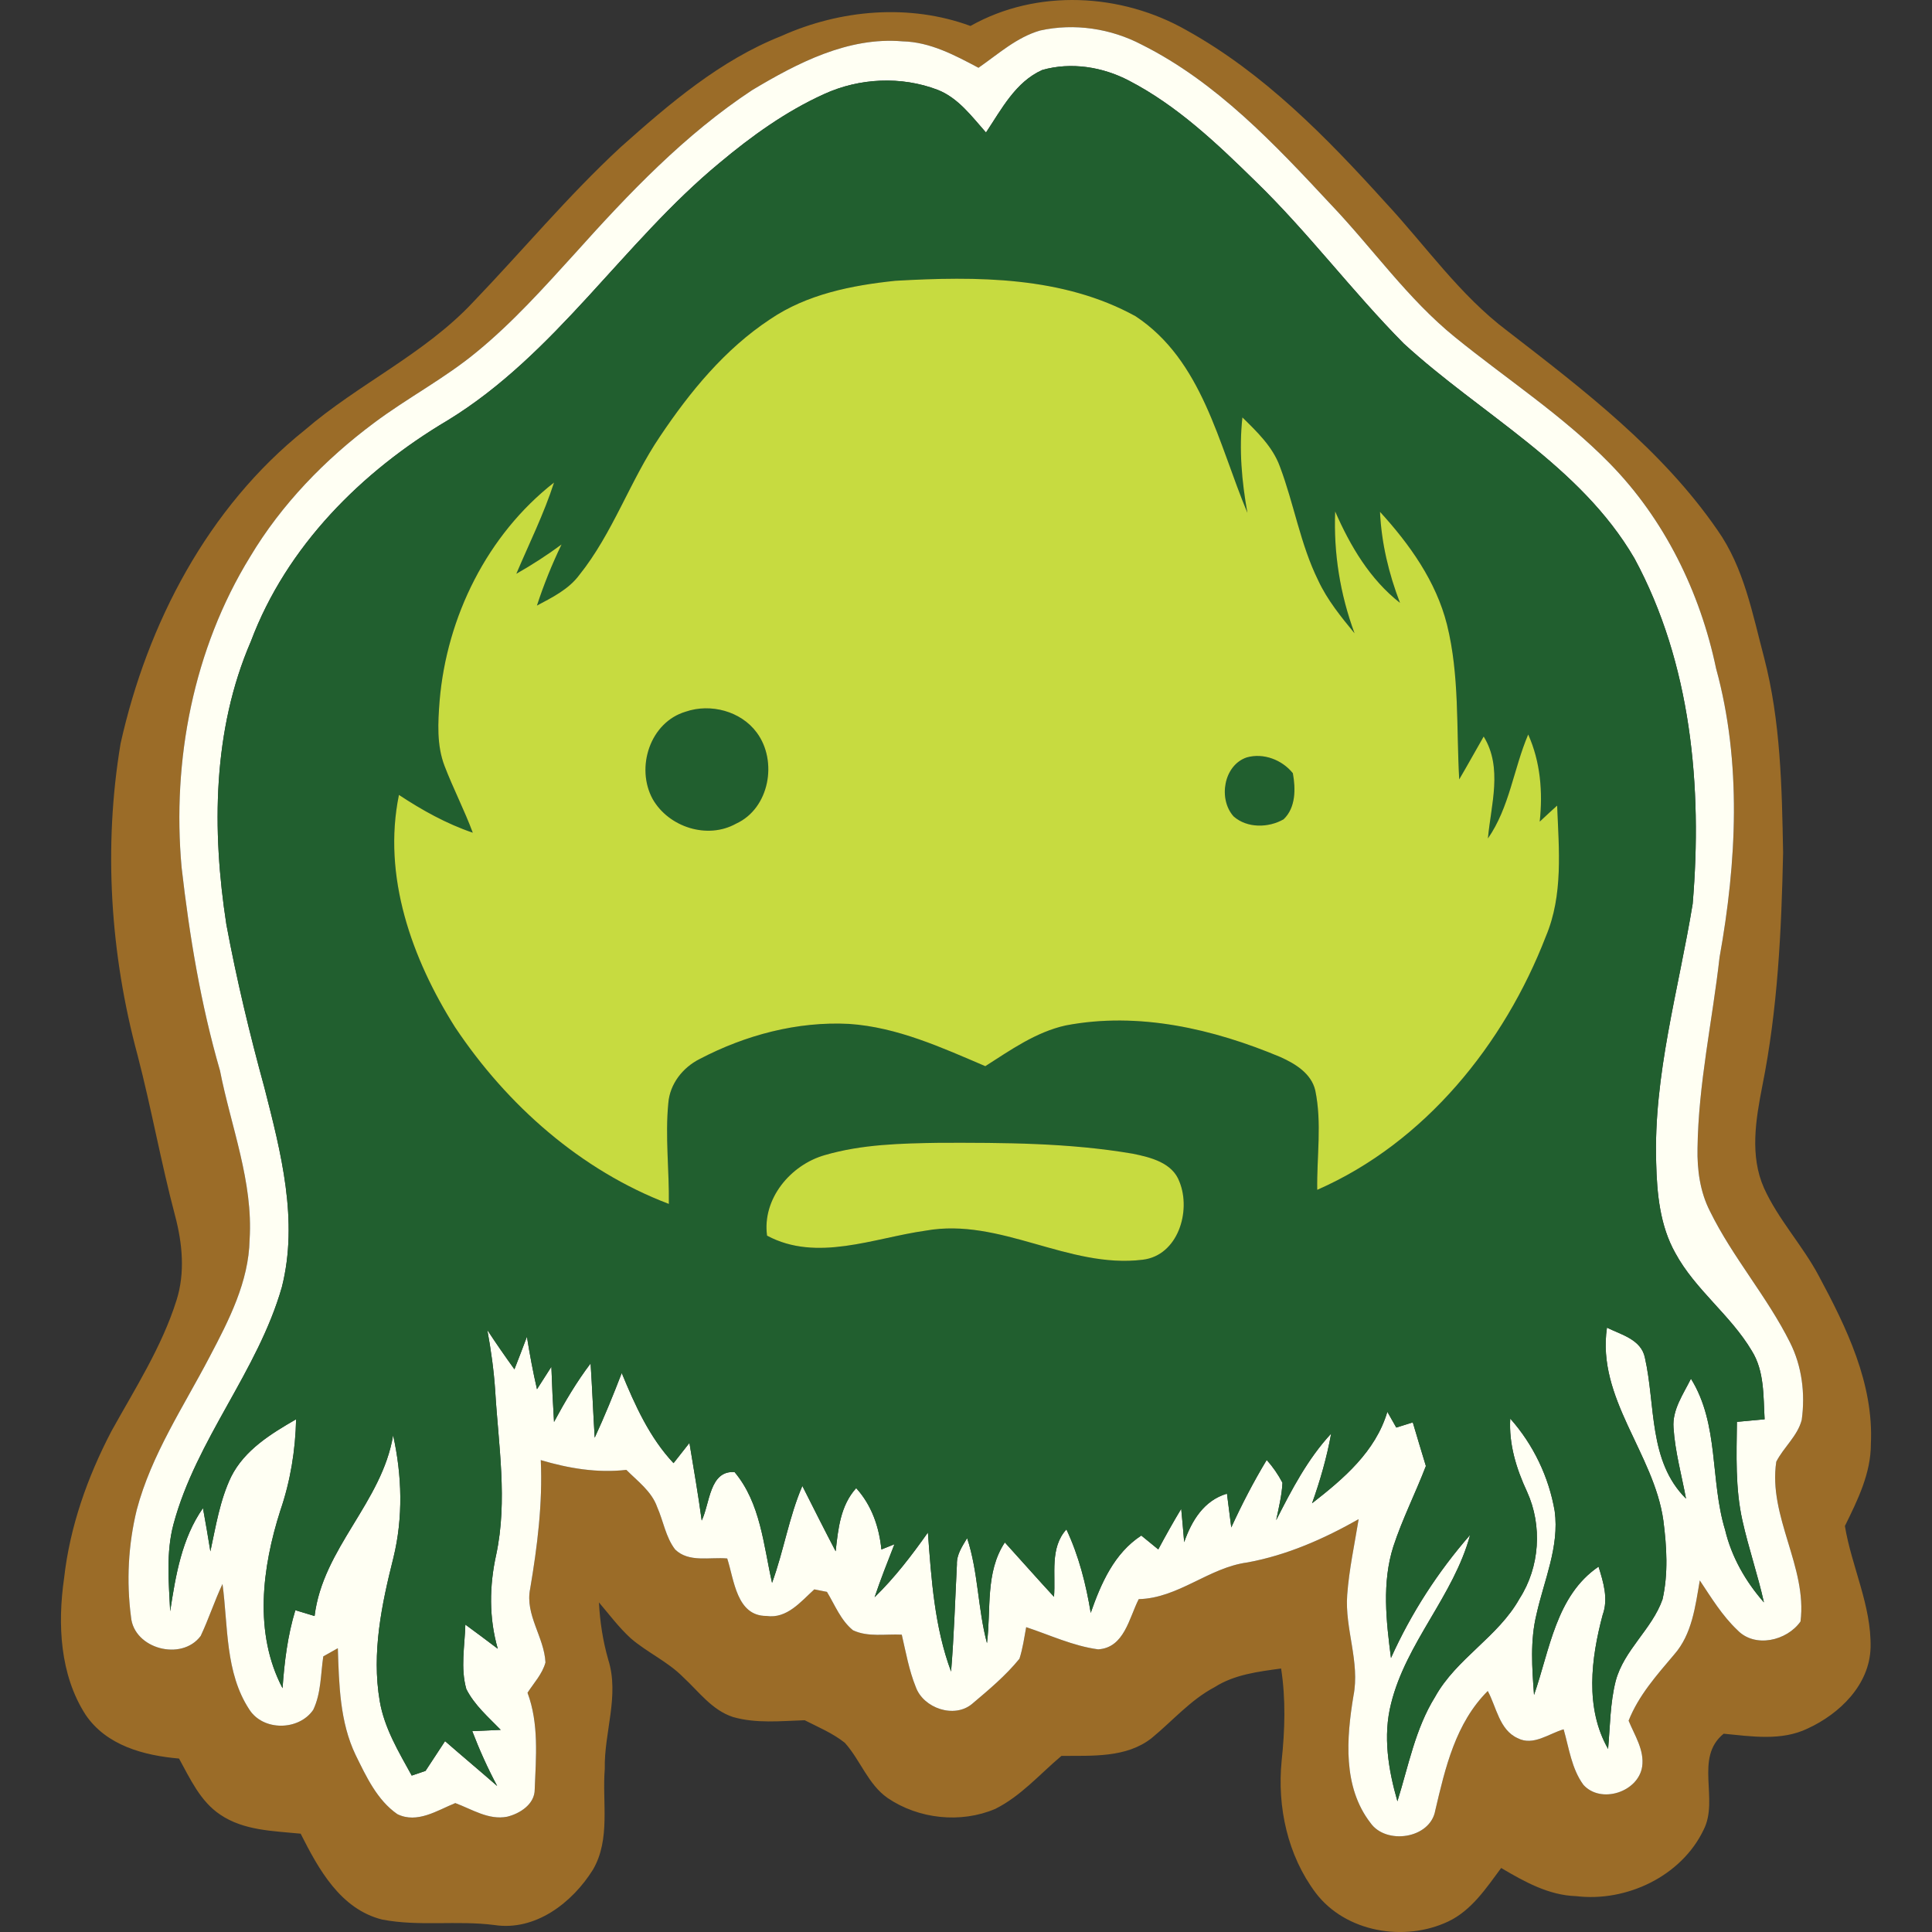
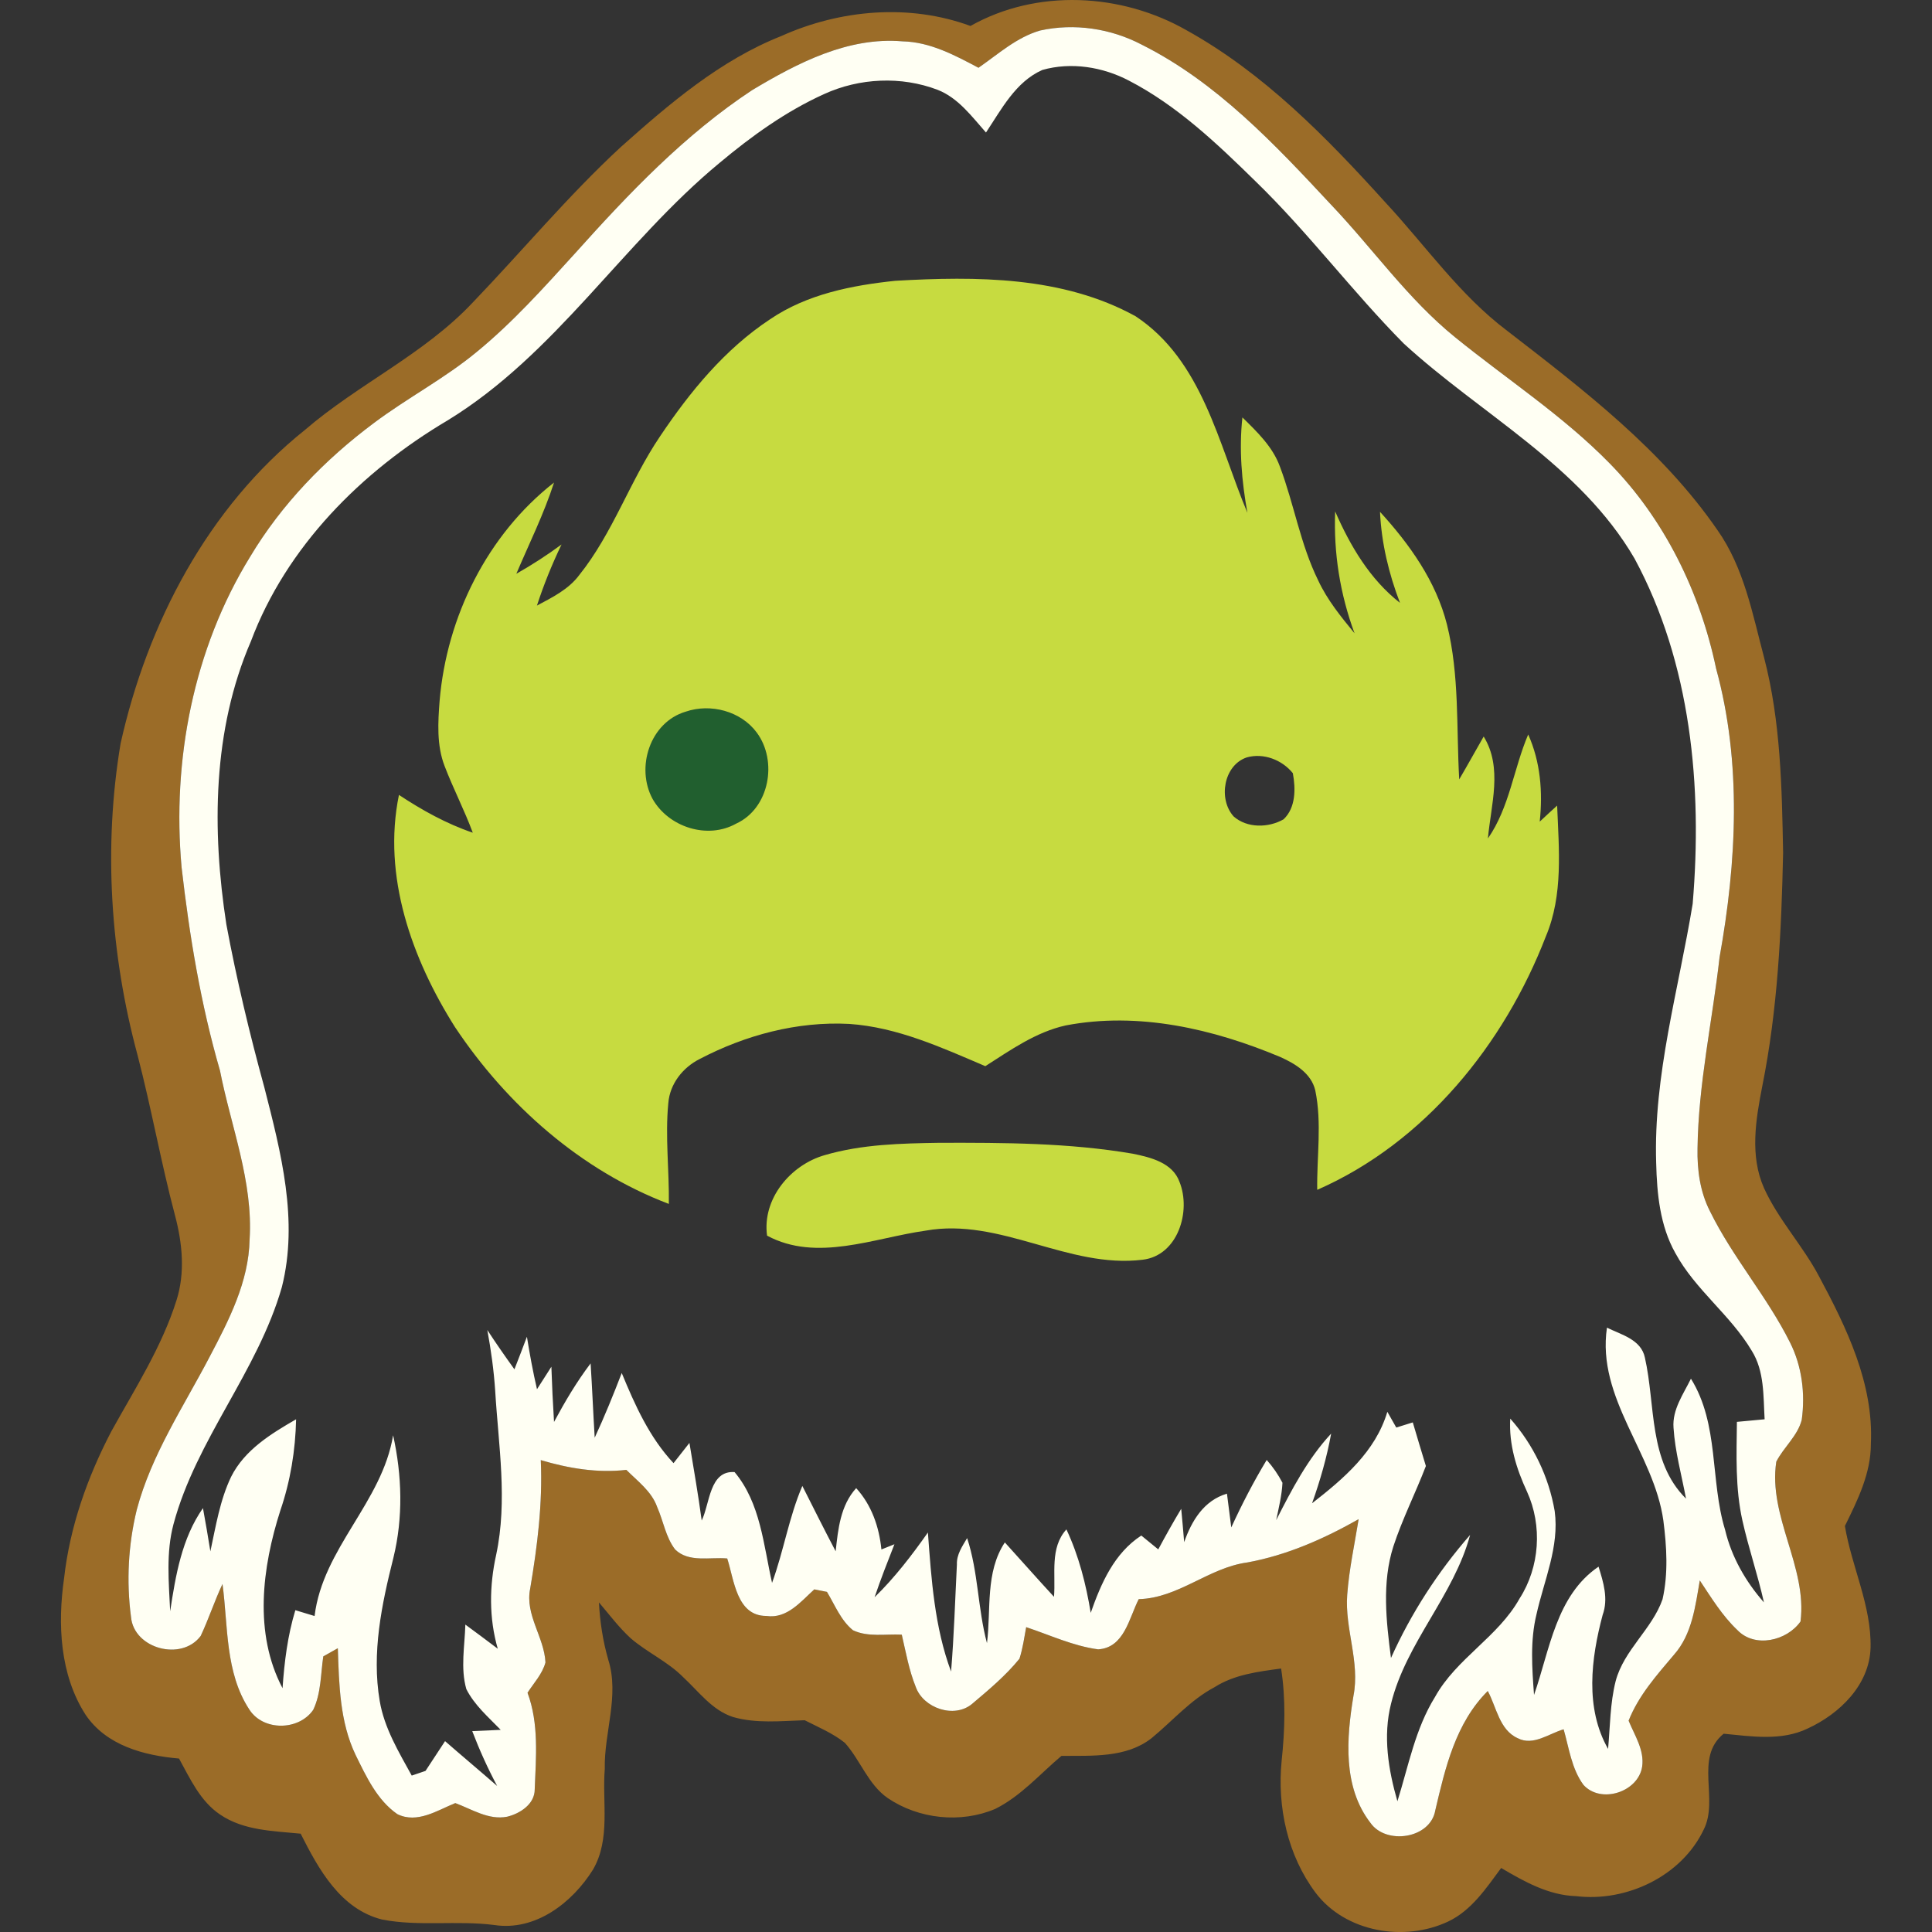
<svg xmlns="http://www.w3.org/2000/svg" id="svg2" width="1024" height="1024" version="1.1" viewBox="0 0 819.2 819.2">
  <rect x="0" y="0" width="819.2" height="819.2" fill="#333333" stroke="none" />
  <g id="g3771" transform="matrix(3.211,0,0,3.211,-2.855,-1.288)">
    <g id="#9b6c28ff">
      <path id="path5" d="m 129.04,3.83 c 8.75,-4.94 19.91,-4.36 28.54,0.57 10.21,5.66 18.5,14.16 26.26,22.74 5.3,5.7 9.8,12.22 16.07,16.94 10.09,7.8 20.45,15.7 27.77,26.32 3.51,4.97 4.63,11.07 6.16,16.84 2.19,8.4 2.35,17.14 2.51,25.76 -0.22,10.32 -0.71,20.69 -2.75,30.83 -0.86,4.41 -1.67,9.19 0.23,13.46 1.89,4.17 5.09,7.56 7.23,11.59 3.67,6.84 7.26,14.21 6.88,22.18 0.01,3.89 -1.75,7.44 -3.43,10.85 0.89,5.39 3.51,10.5 3.39,16.04 -0.12,4.93 -4.08,8.76 -8.3,10.7 -3.47,1.68 -7.43,1.04 -11.1,0.69 -3.91,3.17 -0.59,8.65 -2.64,12.67 -2.92,6.14 -10.18,9.58 -16.83,8.78 -3.64,-0.11 -6.86,-1.92 -9.91,-3.72 -1.97,2.65 -3.9,5.6 -7,7.07 -5.77,2.72 -13.53,1.43 -17.49,-3.78 -3.71,-4.94 -5.1,-11.34 -4.5,-17.43 0.43,-4.06 0.56,-8.15 -0.07,-12.2 -3.02,0.41 -6.16,0.79 -8.78,2.46 -3.2,1.69 -5.57,4.48 -8.33,6.74 -3.35,2.63 -7.88,2.3 -11.9,2.34 -2.85,2.4 -5.36,5.32 -8.74,7 -4.56,1.94 -10.12,1.34 -14.21,-1.44 -2.59,-1.81 -3.59,-5 -5.65,-7.29 -1.59,-1.27 -3.5,-2.06 -5.3,-2.98 -3.15,0.1 -6.4,0.46 -9.48,-0.43 -2.76,-0.9 -4.51,-3.36 -6.56,-5.25 -2.03,-2.06 -4.73,-3.25 -6.91,-5.12 -1.57,-1.43 -2.85,-3.15 -4.22,-4.76 0.13,2.56 0.52,5.1 1.23,7.57 1.5,4.75 -0.56,9.59 -0.46,14.41 -0.36,4.41 0.79,9.28 -1.56,13.31 -2.73,4.37 -7.6,8.15 -13.04,7.31 -4.92,-0.63 -9.94,0.22 -14.8,-0.72 -5.51,-1.38 -8.4,-6.66 -10.76,-11.34 -3.61,-0.36 -7.52,-0.4 -10.63,-2.52 -2.63,-1.76 -3.96,-4.73 -5.43,-7.4 -4.63,-0.4 -9.61,-1.72 -12.35,-5.8 -3.39,-5.27 -3.7,-11.97 -2.83,-18.01 0.76,-6.8 3.08,-13.34 6.23,-19.38 3.12,-5.64 6.67,-11.14 8.62,-17.34 1.15,-3.63 0.77,-7.51 -0.19,-11.14 -1.86,-7.02 -3.13,-14.19 -4.96,-21.22 -3.6,-13.34 -4.52,-27.49 -2.24,-41.14 3.53,-15.85 11.52,-31.17 24.35,-41.42 7.05,-6.07 15.76,-10 22.17,-16.84 6.53,-6.8 12.58,-14.08 19.51,-20.49 6.43,-5.73 13.12,-11.47 21.22,-14.68 7.78,-3.5 16.9,-4.3 24.98,-1.33 m 1.06,5.52 c -3.13,-1.66 -6.39,-3.41 -10.02,-3.49 -7.2,-0.62 -13.86,2.85 -19.85,6.43 -8.91,5.87 -16.32,13.66 -23.4,21.56 -4.12,4.53 -8.22,9.11 -12.96,13 -4.26,3.53 -9.2,6.1 -13.61,9.41 -6.46,4.82 -12.19,10.72 -16.34,17.66 -7.49,12.17 -10.33,26.89 -9.05,41.03 1.04,9.06 2.53,18.07 5.07,26.83 1.45,7.4 4.39,14.64 3.91,22.3 -0.11,5.57 -2.73,10.65 -5.27,15.47 -3.45,6.61 -7.7,12.93 -9.63,20.21 -1.13,4.62 -1.38,9.46 -0.76,14.17 0.38,4.2 6.68,5.88 9.2,2.5 1.06,-2.24 1.82,-4.61 2.88,-6.86 0.75,5.56 0.33,11.68 3.54,16.57 1.83,2.87 6.53,2.82 8.44,0.05 1.05,-2.19 0.98,-4.71 1.33,-7.06 0.64,-0.37 1.28,-0.73 1.92,-1.08 0.16,4.77 0.25,9.73 2.36,14.12 1.4,2.84 2.83,5.94 5.5,7.79 2.62,1.29 5.26,-0.49 7.65,-1.46 2.2,0.81 4.41,2.28 6.85,1.8 1.69,-0.41 3.65,-1.66 3.64,-3.61 0.17,-4.26 0.57,-8.68 -0.95,-12.76 0.84,-1.3 1.96,-2.48 2.37,-4 -0.16,-3.35 -2.73,-6.3 -2.02,-9.74 0.95,-5.61 1.66,-11.28 1.4,-16.98 3.66,1.09 7.48,1.73 11.3,1.29 1.49,1.5 3.34,2.83 4.07,4.91 0.82,1.84 1.12,3.97 2.37,5.6 1.81,1.77 4.6,0.98 6.88,1.19 0.92,2.83 1.23,7.6 5.18,7.59 2.71,0.4 4.53,-1.89 6.32,-3.51 0.41,0.08 1.25,0.25 1.67,0.33 1.05,1.73 1.82,3.76 3.44,5.07 1.99,0.94 4.3,0.47 6.44,0.58 0.54,2.32 0.95,4.69 1.85,6.91 1.01,2.81 5.1,4.21 7.45,2.22 2.19,-1.85 4.43,-3.72 6.24,-5.95 0.44,-1.36 0.63,-2.77 0.89,-4.17 3.14,1.04 6.2,2.49 9.5,2.93 3.46,-0.21 4.08,-4.13 5.36,-6.63 5.26,-0.13 9.24,-4.17 14.37,-4.85 5.22,-0.96 10.08,-3.11 14.67,-5.71 -0.54,3.32 -1.26,6.63 -1.51,9.99 -0.34,4.49 1.72,8.87 0.82,13.37 -0.92,5.56 -1.42,11.99 2.24,16.73 2.05,2.96 7.92,2.12 8.57,-1.63 1.32,-5.63 2.68,-11.53 6.93,-15.77 1.15,2.12 1.53,5.14 3.95,6.23 2.06,1.07 4.12,-0.61 6.07,-1.17 0.71,2.48 1.05,5.2 2.61,7.33 2.3,2.56 7.25,0.96 7.76,-2.41 0.31,-2.18 -1,-4.13 -1.79,-6.06 1.32,-3.34 3.72,-6.02 6.01,-8.73 2.38,-2.7 2.8,-6.39 3.39,-9.79 1.52,2.28 2.96,4.66 4.97,6.56 2.31,2.41 6.54,1.41 8.33,-1.14 0.91,-7.22 -4.29,-13.85 -3.2,-21.1 0.98,-1.92 2.81,-3.39 3.36,-5.52 0.48,-3.46 0.03,-7.1 -1.55,-10.23 -3.03,-6.07 -7.58,-11.24 -10.57,-17.33 -1.31,-2.56 -1.7,-5.47 -1.64,-8.31 0.11,-8.49 1.96,-16.81 2.91,-25.22 2.26,-12.56 2.95,-25.72 -0.46,-38.14 -2.11,-10.08 -6.82,-19.72 -14.07,-27.1 -6.16,-6.29 -13.59,-11.11 -20.4,-16.64 -6.26,-5.07 -10.88,-11.74 -16.4,-17.53 -7.42,-7.96 -15.09,-16.15 -24.95,-21.09 -4.09,-2.15 -8.92,-2.88 -13.44,-1.88 -3.1,0.89 -5.54,3.12 -8.14,4.92 z" style="fill:#9b6c28" />
    </g>
    <g id="#f2f2f3ff">
      <path style="fill:#fffff3;fill-opacity:1" id="path8" d="m 130.1,9.35 c 2.6,-1.8 5.04,-4.03 8.14,-4.92 4.52,-1 9.35,-0.27 13.44,1.88 9.86,4.94 17.53,13.13 24.95,21.09 5.52,5.79 10.14,12.46 16.4,17.53 6.81,5.53 14.24,10.35 20.4,16.64 7.25,7.38 11.96,17.02 14.07,27.1 3.41,12.42 2.72,25.58 0.46,38.14 -0.95,8.41 -2.8,16.73 -2.91,25.22 -0.06,2.84 0.33,5.75 1.64,8.31 2.99,6.09 7.54,11.26 10.57,17.33 1.58,3.13 2.03,6.77 1.55,10.23 -0.55,2.13 -2.38,3.6 -3.36,5.52 -1.09,7.25 4.11,13.88 3.2,21.1 -1.79,2.55 -6.02,3.55 -8.33,1.14 -2.01,-1.9 -3.45,-4.28 -4.97,-6.56 -0.59,3.4 -1.01,7.09 -3.39,9.79 -2.29,2.71 -4.69,5.39 -6.01,8.73 0.79,1.93 2.1,3.88 1.79,6.06 -0.51,3.37 -5.46,4.97 -7.76,2.41 -1.56,-2.13 -1.9,-4.85 -2.61,-7.33 -1.95,0.56 -4.01,2.24 -6.07,1.17 -2.42,-1.09 -2.8,-4.11 -3.95,-6.23 -4.25,4.24 -5.61,10.14 -6.93,15.77 -0.65,3.75 -6.52,4.59 -8.57,1.63 -3.66,-4.74 -3.16,-11.17 -2.24,-16.73 0.9,-4.5 -1.16,-8.88 -0.82,-13.37 0.25,-3.36 0.97,-6.67 1.51,-9.99 -4.59,2.6 -9.45,4.75 -14.67,5.71 -5.13,0.68 -9.11,4.72 -14.37,4.85 -1.28,2.5 -1.9,6.42 -5.36,6.63 -3.3,-0.44 -6.36,-1.89 -9.5,-2.93 -0.26,1.4 -0.45,2.81 -0.89,4.17 -1.81,2.23 -4.05,4.1 -6.24,5.95 -2.35,1.99 -6.44,0.59 -7.45,-2.22 -0.9,-2.22 -1.31,-4.59 -1.85,-6.91 -2.14,-0.11 -4.45,0.36 -6.44,-0.58 -1.62,-1.31 -2.39,-3.34 -3.44,-5.07 -0.42,-0.08 -1.26,-0.25 -1.67,-0.33 -1.79,1.62 -3.61,3.91 -6.32,3.51 -3.95,0.01 -4.26,-4.76 -5.18,-7.59 -2.28,-0.21 -5.07,0.58 -6.88,-1.19 -1.25,-1.63 -1.55,-3.76 -2.37,-5.6 -0.73,-2.08 -2.58,-3.41 -4.07,-4.91 -3.82,0.44 -7.64,-0.2 -11.3,-1.29 0.26,5.7 -0.45,11.37 -1.4,16.98 -0.71,3.44 1.86,6.39 2.02,9.74 -0.41,1.52 -1.53,2.7 -2.37,4 1.52,4.08 1.12,8.5 0.95,12.76 0.01,1.95 -1.95,3.2 -3.64,3.61 -2.44,0.48 -4.65,-0.99 -6.85,-1.8 -2.39,0.97 -5.03,2.75 -7.65,1.46 -2.67,-1.85 -4.1,-4.95 -5.5,-7.79 -2.11,-4.39 -2.2,-9.35 -2.36,-14.12 -0.64,0.35 -1.28,0.71 -1.92,1.08 -0.35,2.35 -0.28,4.87 -1.33,7.06 -1.91,2.77 -6.61,2.82 -8.44,-0.05 -3.21,-4.89 -2.79,-11.01 -3.54,-16.57 -1.06,2.25 -1.82,4.62 -2.88,6.86 -2.52,3.38 -8.82,1.7 -9.2,-2.5 -0.62,-4.71 -0.37,-9.55 0.76,-14.17 1.93,-7.28 6.18,-13.6 9.63,-20.21 2.54,-4.82 5.16,-9.9 5.27,-15.47 0.48,-7.66 -2.46,-14.9 -3.91,-22.3 -2.54,-8.76 -4.03,-17.77 -5.07,-26.83 -1.28,-14.14 1.56,-28.86 9.05,-41.03 4.15,-6.94 9.88,-12.84 16.34,-17.66 4.41,-3.31 9.35,-5.88 13.61,-9.41 4.74,-3.89 8.84,-8.47 12.96,-13 7.08,-7.9 14.49,-15.69 23.4,-21.56 5.99,-3.58 12.65,-7.05 19.85,-6.43 3.63,0.08 6.89,1.83 10.02,3.49 m 8.43,0.29 c -3.53,1.56 -5.4,5.2 -7.44,8.26 -1.88,-2.12 -3.66,-4.57 -6.39,-5.64 -4.8,-1.83 -10.32,-1.57 -14.98,0.56 -5.04,2.28 -9.57,5.54 -13.8,9.08 C 83.17,32.43 74.27,47.2 59.97,55.93 48.63,62.65 38.72,72.57 34.02,85.09 c -5.07,11.72 -5.16,24.94 -3.24,37.38 1.35,7.25 3.07,14.43 5.02,21.54 2.19,8.55 4.53,17.56 2.31,26.35 -3.18,11.14 -11.3,20.1 -14.31,31.31 -1,3.75 -0.62,7.67 -0.44,11.5 0.72,-4.73 1.53,-9.61 4.33,-13.62 0.35,1.89 0.67,3.8 0.98,5.71 0.72,-3.33 1.26,-6.76 2.74,-9.85 1.78,-3.55 5.27,-5.68 8.58,-7.59 -0.09,4.1 -0.75,8.16 -2.08,12.04 -2.41,7.52 -3.53,16.23 0.29,23.47 0.24,-3.48 0.67,-6.95 1.69,-10.3 0.85,0.25 1.69,0.51 2.54,0.77 1.09,-8.97 8.92,-15.01 10.37,-23.87 1.18,5.31 1.34,10.86 0.04,16.17 -1.55,6.15 -2.89,12.56 -1.81,18.91 0.6,3.58 2.51,6.73 4.23,9.86 0.46,-0.16 1.37,-0.46 1.82,-0.62 0.86,-1.31 1.72,-2.62 2.58,-3.93 2.28,1.99 4.6,3.93 6.88,5.92 -1.25,-2.34 -2.34,-4.76 -3.29,-7.24 0.94,-0.04 2.82,-0.13 3.76,-0.17 -1.63,-1.68 -3.47,-3.26 -4.54,-5.38 -0.79,-2.77 -0.21,-5.69 -0.13,-8.52 1.44,1.05 2.86,2.12 4.28,3.19 -1.17,-4.06 -1.12,-8.3 -0.21,-12.41 1.53,-7.17 0.3,-14.46 -0.13,-21.66 -0.18,-2.7 -0.55,-5.37 -1.04,-8.02 1.15,1.76 2.35,3.48 3.58,5.19 0.56,-1.43 1.11,-2.86 1.65,-4.3 0.37,2.32 0.8,4.63 1.33,6.93 0.64,-0.99 1.27,-1.98 1.9,-2.97 0.08,2.43 0.2,4.86 0.35,7.29 1.44,-2.68 2.99,-5.3 4.83,-7.73 0.21,3.27 0.34,6.54 0.54,9.81 1.3,-2.8 2.46,-5.66 3.57,-8.54 1.75,4.24 3.66,8.51 6.84,11.9 0.7,-0.89 1.4,-1.78 2.1,-2.67 0.56,3.41 1.16,6.82 1.62,10.25 1.09,-2.24 1.01,-6.63 4.34,-6.4 3.43,4.09 3.82,9.63 4.95,14.63 1.54,-4.21 2.23,-8.68 4,-12.8 1.45,2.88 2.9,5.77 4.4,8.63 0.32,-2.94 0.63,-6.05 2.71,-8.34 2.04,2.25 3.03,5.11 3.33,8.1 0.43,-0.17 1.29,-0.52 1.72,-0.69 -0.91,2.32 -1.82,4.63 -2.62,7 2.66,-2.59 4.91,-5.53 7.04,-8.55 0.46,6.19 0.87,12.48 3.06,18.36 0.39,-4.71 0.53,-9.43 0.77,-14.14 -0.05,-1.32 0.71,-2.4 1.35,-3.48 1.48,4.5 1.4,9.31 2.62,13.87 0.56,-4.46 -0.25,-9.35 2.36,-13.3 2.17,2.39 4.3,4.81 6.49,7.18 0.25,-3.01 -0.58,-6.45 1.64,-8.9 1.64,3.49 2.59,7.24 3.21,11.02 1.36,-3.89 3.09,-7.87 6.68,-10.21 0.56,0.46 1.68,1.38 2.24,1.83 0.97,-1.81 1.97,-3.6 3.03,-5.36 0.14,1.46 0.27,2.93 0.39,4.4 0.99,-2.82 2.6,-5.5 5.65,-6.4 0.2,1.49 0.39,2.97 0.57,4.46 1.4,-3.05 2.94,-6.03 4.68,-8.91 0.82,0.92 1.51,1.92 2.08,3.01 -0.08,1.67 -0.49,3.3 -0.83,4.94 2.05,-4.03 4.16,-8.09 7.26,-11.43 -0.57,3.13 -1.45,6.2 -2.52,9.2 4.16,-3.24 8.38,-6.82 9.94,-12.08 0.29,0.52 0.88,1.56 1.18,2.08 0.72,-0.23 1.45,-0.46 2.18,-0.68 0.57,1.92 1.14,3.84 1.73,5.76 -1.37,3.57 -3.11,7 -4.3,10.63 -1.52,4.78 -0.94,9.85 -0.31,14.72 2.66,-5.91 6.19,-11.37 10.45,-16.25 -2.16,8.03 -8.44,14.19 -10.44,22.28 -1.09,4.28 -0.36,8.72 0.84,12.89 1.46,-4.66 2.36,-9.58 4.97,-13.78 2.81,-5.08 8.33,-7.91 11.16,-12.99 2.67,-4.15 3.03,-9.62 0.99,-14.1 -1.41,-3.03 -2.42,-6.27 -2.22,-9.66 3.05,3.43 5.1,7.71 5.87,12.22 0.63,4.69 -1.4,9.12 -2.4,13.6 -0.86,3.5 -0.59,7.12 -0.33,10.67 2.08,-5.93 2.9,-13.12 8.52,-16.94 0.64,2.06 1.32,4.24 0.54,6.38 -1.53,5.74 -2.36,12.29 0.72,17.69 0.27,-2.99 0.26,-6.03 1,-8.96 1.09,-4.12 4.8,-6.84 6.19,-10.8 0.77,-3.41 0.55,-6.96 0.11,-10.39 -1.23,-8.87 -8.83,-16.14 -7.45,-25.48 1.89,0.93 4.52,1.56 5.01,3.96 1.43,6.29 0.44,13.67 5.43,18.62 -0.58,-3.12 -1.45,-6.2 -1.65,-9.37 -0.18,-2.39 1.3,-4.43 2.3,-6.47 3.75,6.03 2.51,13.41 4.51,19.96 0.85,3.58 2.71,6.83 5.13,9.58 -0.81,-3.63 -2.03,-7.16 -2.84,-10.8 -0.96,-4.28 -0.78,-8.69 -0.73,-13.04 1.22,-0.12 2.44,-0.23 3.66,-0.34 -0.18,-3.06 -0.01,-6.35 -1.7,-9.05 -2.81,-4.73 -7.46,-8.05 -10.09,-12.9 -2.03,-3.61 -2.43,-7.83 -2.53,-11.89 -0.37,-11.61 2.96,-22.87 4.82,-34.23 1.3,-15.46 -0.2,-31.75 -7.68,-45.6 C 209.55,61.82 196.46,55.13 186.25,45.76 179.44,38.88 173.63,31.08 166.67,24.33 161.59,19.35 156.34,14.35 149.97,11.05 146.5,9.23 142.32,8.56 138.53,9.64 z" />
    </g>
    <g id="#215f2fff">
-       <path id="path11" d="m 138.53,9.64 c 3.79,-1.08 7.97,-0.41 11.44,1.41 6.37,3.3 11.62,8.3 16.7,13.28 6.96,6.75 12.77,14.55 19.58,21.43 10.21,9.37 23.3,16.06 30.48,28.39 7.48,13.85 8.98,30.14 7.68,45.6 -1.86,11.36 -5.19,22.62 -4.82,34.23 0.1,4.06 0.5,8.28 2.53,11.89 2.63,4.85 7.28,8.17 10.09,12.9 1.69,2.7 1.52,5.99 1.7,9.05 -1.22,0.11 -2.44,0.22 -3.66,0.34 -0.05,4.35 -0.23,8.76 0.73,13.04 0.81,3.64 2.03,7.17 2.84,10.8 -2.42,-2.75 -4.28,-6 -5.13,-9.58 -2,-6.55 -0.76,-13.93 -4.51,-19.96 -1,2.04 -2.48,4.08 -2.3,6.47 0.2,3.17 1.07,6.25 1.65,9.37 -4.99,-4.95 -4,-12.33 -5.43,-18.62 -0.49,-2.4 -3.12,-3.03 -5.01,-3.96 -1.38,9.34 6.22,16.61 7.45,25.48 0.44,3.43 0.66,6.98 -0.11,10.39 -1.39,3.96 -5.1,6.68 -6.19,10.8 -0.74,2.93 -0.73,5.97 -1,8.96 -3.08,-5.4 -2.25,-11.95 -0.72,-17.69 0.78,-2.14 0.1,-4.32 -0.54,-6.38 -5.62,3.82 -6.44,11.01 -8.52,16.94 -0.26,-3.55 -0.53,-7.17 0.33,-10.67 1,-4.48 3.03,-8.91 2.4,-13.6 -0.77,-4.51 -2.82,-8.79 -5.87,-12.22 -0.2,3.39 0.81,6.63 2.22,9.66 2.04,4.48 1.68,9.95 -0.99,14.1 -2.83,5.08 -8.35,7.91 -11.16,12.99 -2.61,4.2 -3.51,9.12 -4.97,13.78 -1.2,-4.17 -1.93,-8.61 -0.84,-12.89 2,-8.09 8.28,-14.25 10.44,-22.28 -4.26,4.88 -7.79,10.34 -10.45,16.25 -0.63,-4.87 -1.21,-9.94 0.31,-14.72 1.19,-3.63 2.93,-7.06 4.3,-10.63 -0.59,-1.92 -1.16,-3.84 -1.73,-5.76 -0.73,0.22 -1.46,0.45 -2.18,0.68 -0.3,-0.52 -0.89,-1.56 -1.18,-2.08 -1.56,5.26 -5.78,8.84 -9.94,12.08 1.07,-3 1.95,-6.07 2.52,-9.2 -3.1,3.34 -5.21,7.4 -7.26,11.43 0.34,-1.64 0.75,-3.27 0.83,-4.94 -0.57,-1.09 -1.26,-2.09 -2.08,-3.01 -1.74,2.88 -3.28,5.86 -4.68,8.91 -0.18,-1.49 -0.37,-2.97 -0.57,-4.46 -3.05,0.9 -4.66,3.58 -5.65,6.4 -0.12,-1.47 -0.25,-2.94 -0.39,-4.4 -1.06,1.76 -2.06,3.55 -3.03,5.36 -0.56,-0.45 -1.68,-1.37 -2.24,-1.83 -3.59,2.34 -5.32,6.32 -6.68,10.21 -0.62,-3.78 -1.57,-7.53 -3.21,-11.02 -2.22,2.45 -1.39,5.89 -1.64,8.9 -2.19,-2.37 -4.32,-4.79 -6.49,-7.18 -2.61,3.95 -1.8,8.84 -2.36,13.3 -1.22,-4.56 -1.14,-9.37 -2.62,-13.87 -0.64,1.08 -1.4,2.16 -1.35,3.48 -0.24,4.71 -0.38,9.43 -0.77,14.14 -2.19,-5.88 -2.6,-12.17 -3.06,-18.36 -2.13,3.02 -4.38,5.96 -7.04,8.55 0.8,-2.37 1.71,-4.68 2.62,-7 -0.43,0.17 -1.29,0.52 -1.72,0.69 -0.3,-2.99 -1.29,-5.85 -3.33,-8.1 -2.08,2.29 -2.39,5.4 -2.71,8.34 -1.5,-2.86 -2.95,-5.75 -4.4,-8.63 -1.77,4.12 -2.46,8.59 -4,12.8 -1.13,-5 -1.52,-10.54 -4.95,-14.63 -3.33,-0.23 -3.25,4.16 -4.34,6.4 -0.46,-3.43 -1.06,-6.84 -1.62,-10.25 -0.7,0.89 -1.4,1.78 -2.1,2.67 -3.18,-3.39 -5.09,-7.66 -6.84,-11.9 -1.11,2.88 -2.27,5.74 -3.57,8.54 -0.2,-3.27 -0.33,-6.54 -0.54,-9.81 -1.84,2.43 -3.39,5.05 -4.83,7.73 -0.15,-2.43 -0.27,-4.86 -0.35,-7.29 -0.63,0.99 -1.26,1.98 -1.9,2.97 -0.53,-2.3 -0.96,-4.61 -1.33,-6.93 -0.54,1.44 -1.09,2.87 -1.65,4.3 -1.23,-1.71 -2.43,-3.43 -3.58,-5.19 0.49,2.65 0.86,5.32 1.04,8.02 0.43,7.2 1.66,14.49 0.13,21.66 -0.91,4.11 -0.96,8.35 0.21,12.41 -1.42,-1.07 -2.84,-2.14 -4.28,-3.19 -0.08,2.83 -0.66,5.75 0.13,8.52 1.07,2.12 2.91,3.7 4.54,5.38 -0.94,0.04 -2.82,0.13 -3.76,0.17 0.95,2.48 2.04,4.9 3.29,7.24 -2.28,-1.99 -4.6,-3.93 -6.88,-5.92 -0.86,1.31 -1.72,2.62 -2.58,3.93 -0.45,0.16 -1.36,0.46 -1.82,0.62 -1.72,-3.13 -3.63,-6.28 -4.23,-9.86 -1.08,-6.35 0.26,-12.76 1.81,-18.91 1.3,-5.31 1.14,-10.86 -0.04,-16.17 -1.45,8.86 -9.28,14.9 -10.37,23.87 -0.85,-0.26 -1.69,-0.52 -2.54,-0.77 -1.02,3.35 -1.45,6.82 -1.69,10.3 -3.82,-7.24 -2.7,-15.95 -0.29,-23.47 1.33,-3.88 1.99,-7.94 2.08,-12.04 -3.31,1.91 -6.8,4.04 -8.58,7.59 -1.48,3.09 -2.02,6.52 -2.74,9.85 -0.31,-1.91 -0.63,-3.82 -0.98,-5.71 -2.8,4.01 -3.61,8.89 -4.33,13.62 -0.18,-3.83 -0.56,-7.75 0.44,-11.5 3.01,-11.21 11.13,-20.17 14.31,-31.31 2.22,-8.79 -0.12,-17.8 -2.31,-26.35 -1.95,-7.11 -3.67,-14.29 -5.02,-21.54 -1.92,-12.44 -1.83,-25.66 3.24,-37.38 4.7,-12.52 14.61,-22.44 25.95,-29.16 14.3,-8.73 23.2,-23.5 35.95,-34.03 4.23,-3.54 8.76,-6.8 13.8,-9.08 4.66,-2.13 10.18,-2.39 14.98,-0.56 2.73,1.07 4.51,3.52 6.39,5.64 2.04,-3.06 3.91,-6.7 7.44,-8.26 M 102.58,42.56 C 96.61,46.5 92,52.13 88.05,58.02 c -3.98,5.87 -6.22,12.77 -10.68,18.33 -1.41,1.89 -3.56,2.94 -5.58,4.02 0.9,-2.76 1.99,-5.45 3.25,-8.07 -1.91,1.41 -3.91,2.7 -5.97,3.87 1.7,-4 3.64,-7.9 4.98,-12.05 -8.83,6.91 -14.17,17.73 -15.11,28.82 -0.22,2.86 -0.4,5.86 0.65,8.6 1.14,2.98 2.62,5.83 3.73,8.82 -3.48,-1.18 -6.69,-2.97 -9.75,-4.99 -2.21,10.74 1.71,21.65 7.4,30.66 6.85,10.28 16.61,18.93 28.24,23.35 0.06,-4.44 -0.5,-8.89 -0.07,-13.31 0.2,-2.54 1.91,-4.7 4.13,-5.82 6.05,-3.17 12.91,-5 19.76,-4.64 6.34,0.43 12.21,3.12 17.97,5.58 3.34,-2.13 6.68,-4.51 10.62,-5.38 9.62,-1.84 19.47,0.45 28.36,4.18 1.95,0.88 4.06,2.15 4.59,4.39 0.9,4.32 0.19,8.77 0.26,13.14 14.21,-6.23 24.7,-19.23 30.2,-33.49 2.3,-5.46 1.71,-11.49 1.48,-17.25 -0.77,0.7 -1.54,1.4 -2.3,2.12 0.42,-3.91 0.1,-7.89 -1.52,-11.51 -1.93,4.52 -2.46,9.62 -5.32,13.73 0.4,-4.46 1.98,-9.34 -0.56,-13.46 -1.08,1.88 -2.13,3.79 -3.23,5.66 -0.39,-6.82 0.05,-13.77 -1.62,-20.46 -1.44,-5.7 -4.93,-10.59 -8.84,-14.87 0.19,4.13 1.16,8.17 2.64,12.02 -3.98,-3.12 -6.56,-7.5 -8.56,-12.07 -0.22,5.49 0.65,10.94 2.56,16.09 -1.8,-2.19 -3.61,-4.41 -4.81,-7 -2.35,-4.77 -3.18,-10.07 -5.05,-15.02 -0.95,-2.62 -3.01,-4.58 -4.95,-6.49 -0.46,4.21 -0.09,8.44 0.66,12.6 -3.83,-9.12 -5.94,-20.13 -14.77,-25.96 -9.62,-5.3 -21.04,-5.29 -31.72,-4.68 -5.75,0.6 -11.68,1.77 -16.54,5.08 m 7.24,110.37 c -4.53,1.28 -8.3,5.77 -7.64,10.64 6.57,3.53 14.11,0.3 20.94,-0.66 9.86,-1.77 18.83,5.05 28.66,3.84 4.66,-0.55 6.43,-6.41 4.86,-10.29 -0.92,-2.53 -3.81,-3.23 -6.16,-3.71 -8.43,-1.44 -17.01,-1.46 -25.54,-1.44 -5.06,0.08 -10.22,0.19 -15.12,1.62 z" style="fill:#215f2f" />
      <path id="path13" d="m 91.43,94.38 c 3.28,-1.13 7.3,-0.08 9.39,2.76 2.79,3.75 1.68,10.01 -2.72,12.02 -3.8,2.13 -8.92,0.46 -11.03,-3.25 -2.26,-4.15 -0.35,-10.13 4.36,-11.53 z" style="fill:#215f2f" />
-       <path id="path15" d="m 165.52,100.42 c 2.22,-0.63 4.67,0.32 6.09,2.08 0.38,2.04 0.4,4.55 -1.22,6.09 -1.99,1.14 -4.81,1.2 -6.6,-0.38 -2.06,-2.29 -1.32,-6.76 1.73,-7.79 z" style="fill:#215f2f" />
    </g>
    <g id="#c7db40ff">
      <path id="path18" d="m 102.58,42.56 c 4.86,-3.31 10.79,-4.48 16.54,-5.08 10.68,-0.61 22.1,-0.62 31.72,4.68 8.83,5.83 10.94,16.84 14.77,25.96 -0.75,-4.16 -1.12,-8.39 -0.66,-12.6 1.94,1.91 4,3.87 4.95,6.49 1.87,4.95 2.7,10.25 5.05,15.02 1.2,2.59 3.01,4.81 4.81,7 -1.91,-5.15 -2.78,-10.6 -2.56,-16.09 2,4.57 4.58,8.95 8.56,12.07 -1.48,-3.85 -2.45,-7.89 -2.64,-12.02 3.91,4.28 7.4,9.17 8.84,14.87 1.67,6.69 1.23,13.64 1.62,20.46 1.1,-1.87 2.15,-3.78 3.23,-5.66 2.54,4.12 0.96,9 0.56,13.46 2.86,-4.11 3.39,-9.21 5.32,-13.73 1.62,3.62 1.94,7.6 1.52,11.51 0.76,-0.72 1.53,-1.42 2.3,-2.12 0.23,5.76 0.82,11.79 -1.48,17.25 -5.5,14.26 -15.99,27.26 -30.2,33.49 -0.07,-4.37 0.64,-8.82 -0.26,-13.14 -0.53,-2.24 -2.64,-3.51 -4.59,-4.39 -8.89,-3.73 -18.74,-6.02 -28.36,-4.18 -3.94,0.87 -7.28,3.25 -10.62,5.38 -5.76,-2.46 -11.63,-5.15 -17.97,-5.58 -6.85,-0.36 -13.71,1.47 -19.76,4.64 -2.22,1.12 -3.93,3.28 -4.13,5.82 -0.43,4.42 0.13,8.87 0.07,13.31 -11.63,-4.42 -21.39,-13.07 -28.24,-23.35 -5.69,-9.01 -9.61,-19.92 -7.4,-30.66 3.06,2.02 6.27,3.81 9.75,4.99 -1.11,-2.99 -2.59,-5.84 -3.73,-8.82 -1.05,-2.74 -0.87,-5.74 -0.65,-8.6 0.94,-11.09 6.28,-21.91 15.11,-28.82 -1.34,4.15 -3.28,8.05 -4.98,12.05 2.06,-1.17 4.06,-2.46 5.97,-3.87 -1.26,2.62 -2.35,5.31 -3.25,8.07 2.02,-1.08 4.17,-2.13 5.58,-4.02 4.46,-5.56 6.7,-12.46 10.68,-18.33 C 92,52.13 96.61,46.5 102.58,42.56 M 91.43,94.38 c -4.71,1.4 -6.62,7.38 -4.36,11.53 2.11,3.71 7.23,5.38 11.03,3.25 4.4,-2.01 5.51,-8.27 2.72,-12.02 -2.09,-2.84 -6.11,-3.89 -9.39,-2.76 m 74.09,6.04 c -3.05,1.03 -3.79,5.5 -1.73,7.79 1.79,1.58 4.61,1.52 6.6,0.38 1.62,-1.54 1.6,-4.05 1.22,-6.09 -1.42,-1.76 -3.87,-2.71 -6.09,-2.08 z" style="fill:#c7db40" />
      <path id="path20" d="m 109.82,152.93 c 4.9,-1.43 10.06,-1.54 15.12,-1.62 8.53,-0.02 17.11,0 25.54,1.44 2.35,0.48 5.24,1.18 6.16,3.71 1.57,3.88 -0.2,9.74 -4.86,10.29 -9.83,1.21 -18.8,-5.61 -28.66,-3.84 -6.83,0.96 -14.37,4.19 -20.94,0.66 -0.66,-4.87 3.11,-9.36 7.64,-10.64 z" style="fill:#c7db40" />
    </g>
  </g>
</svg>